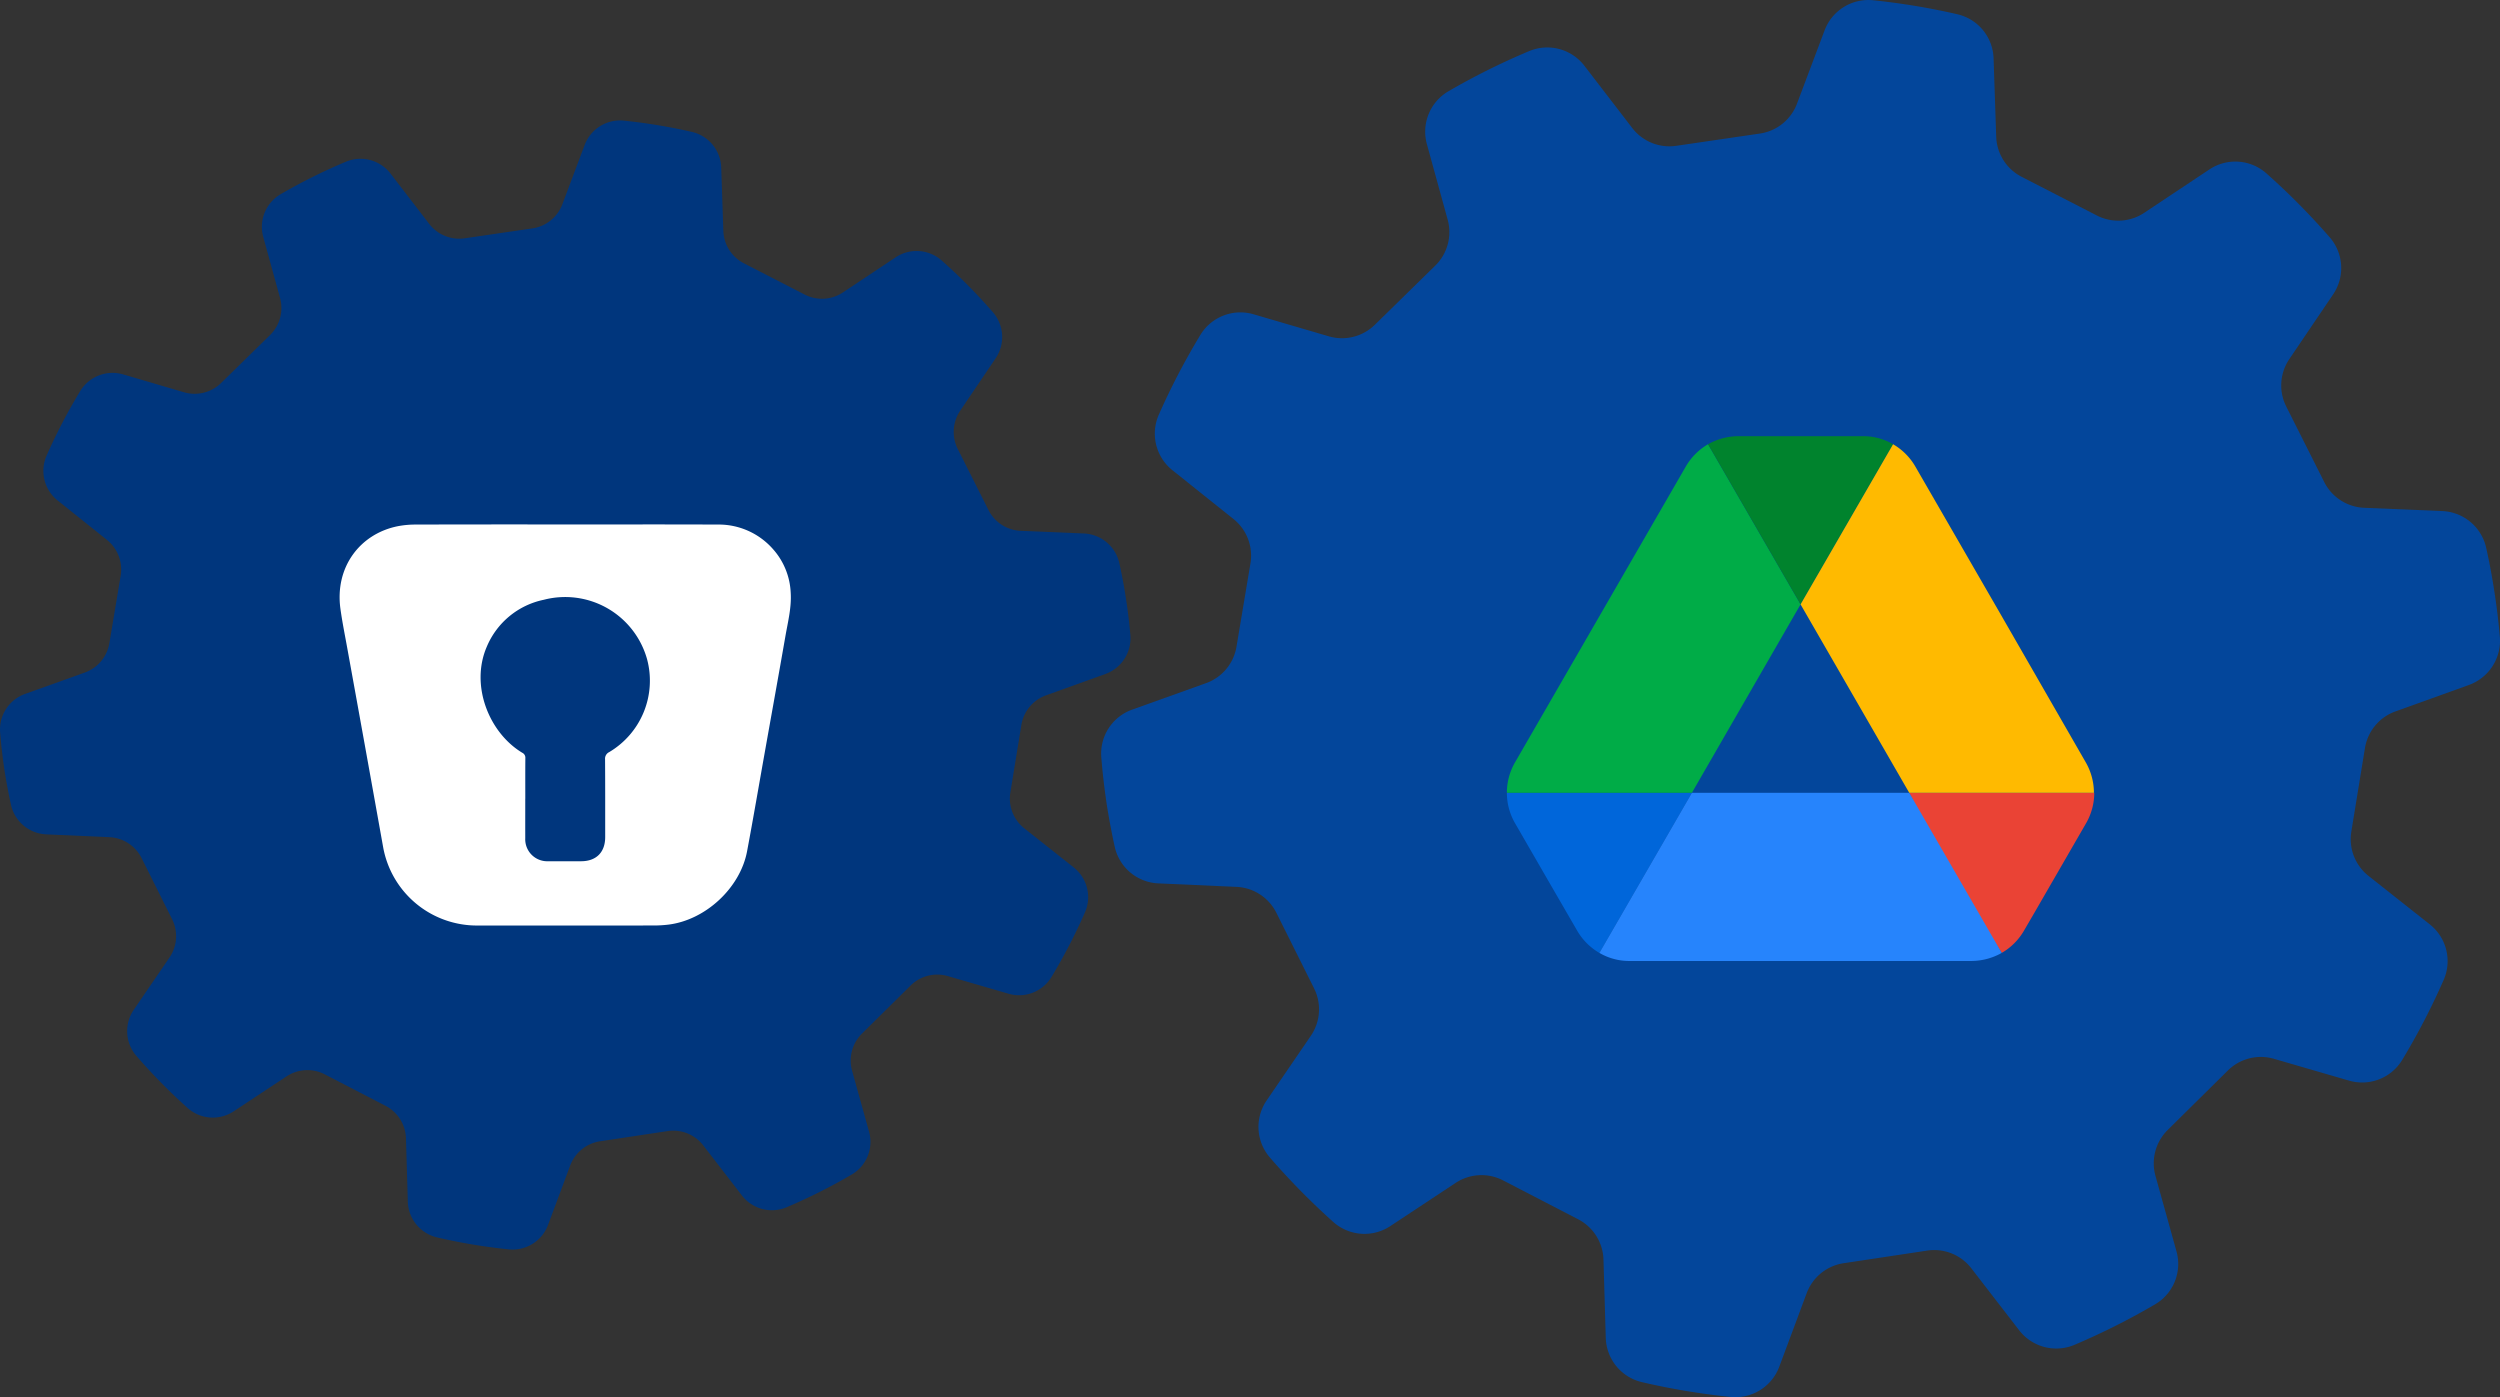
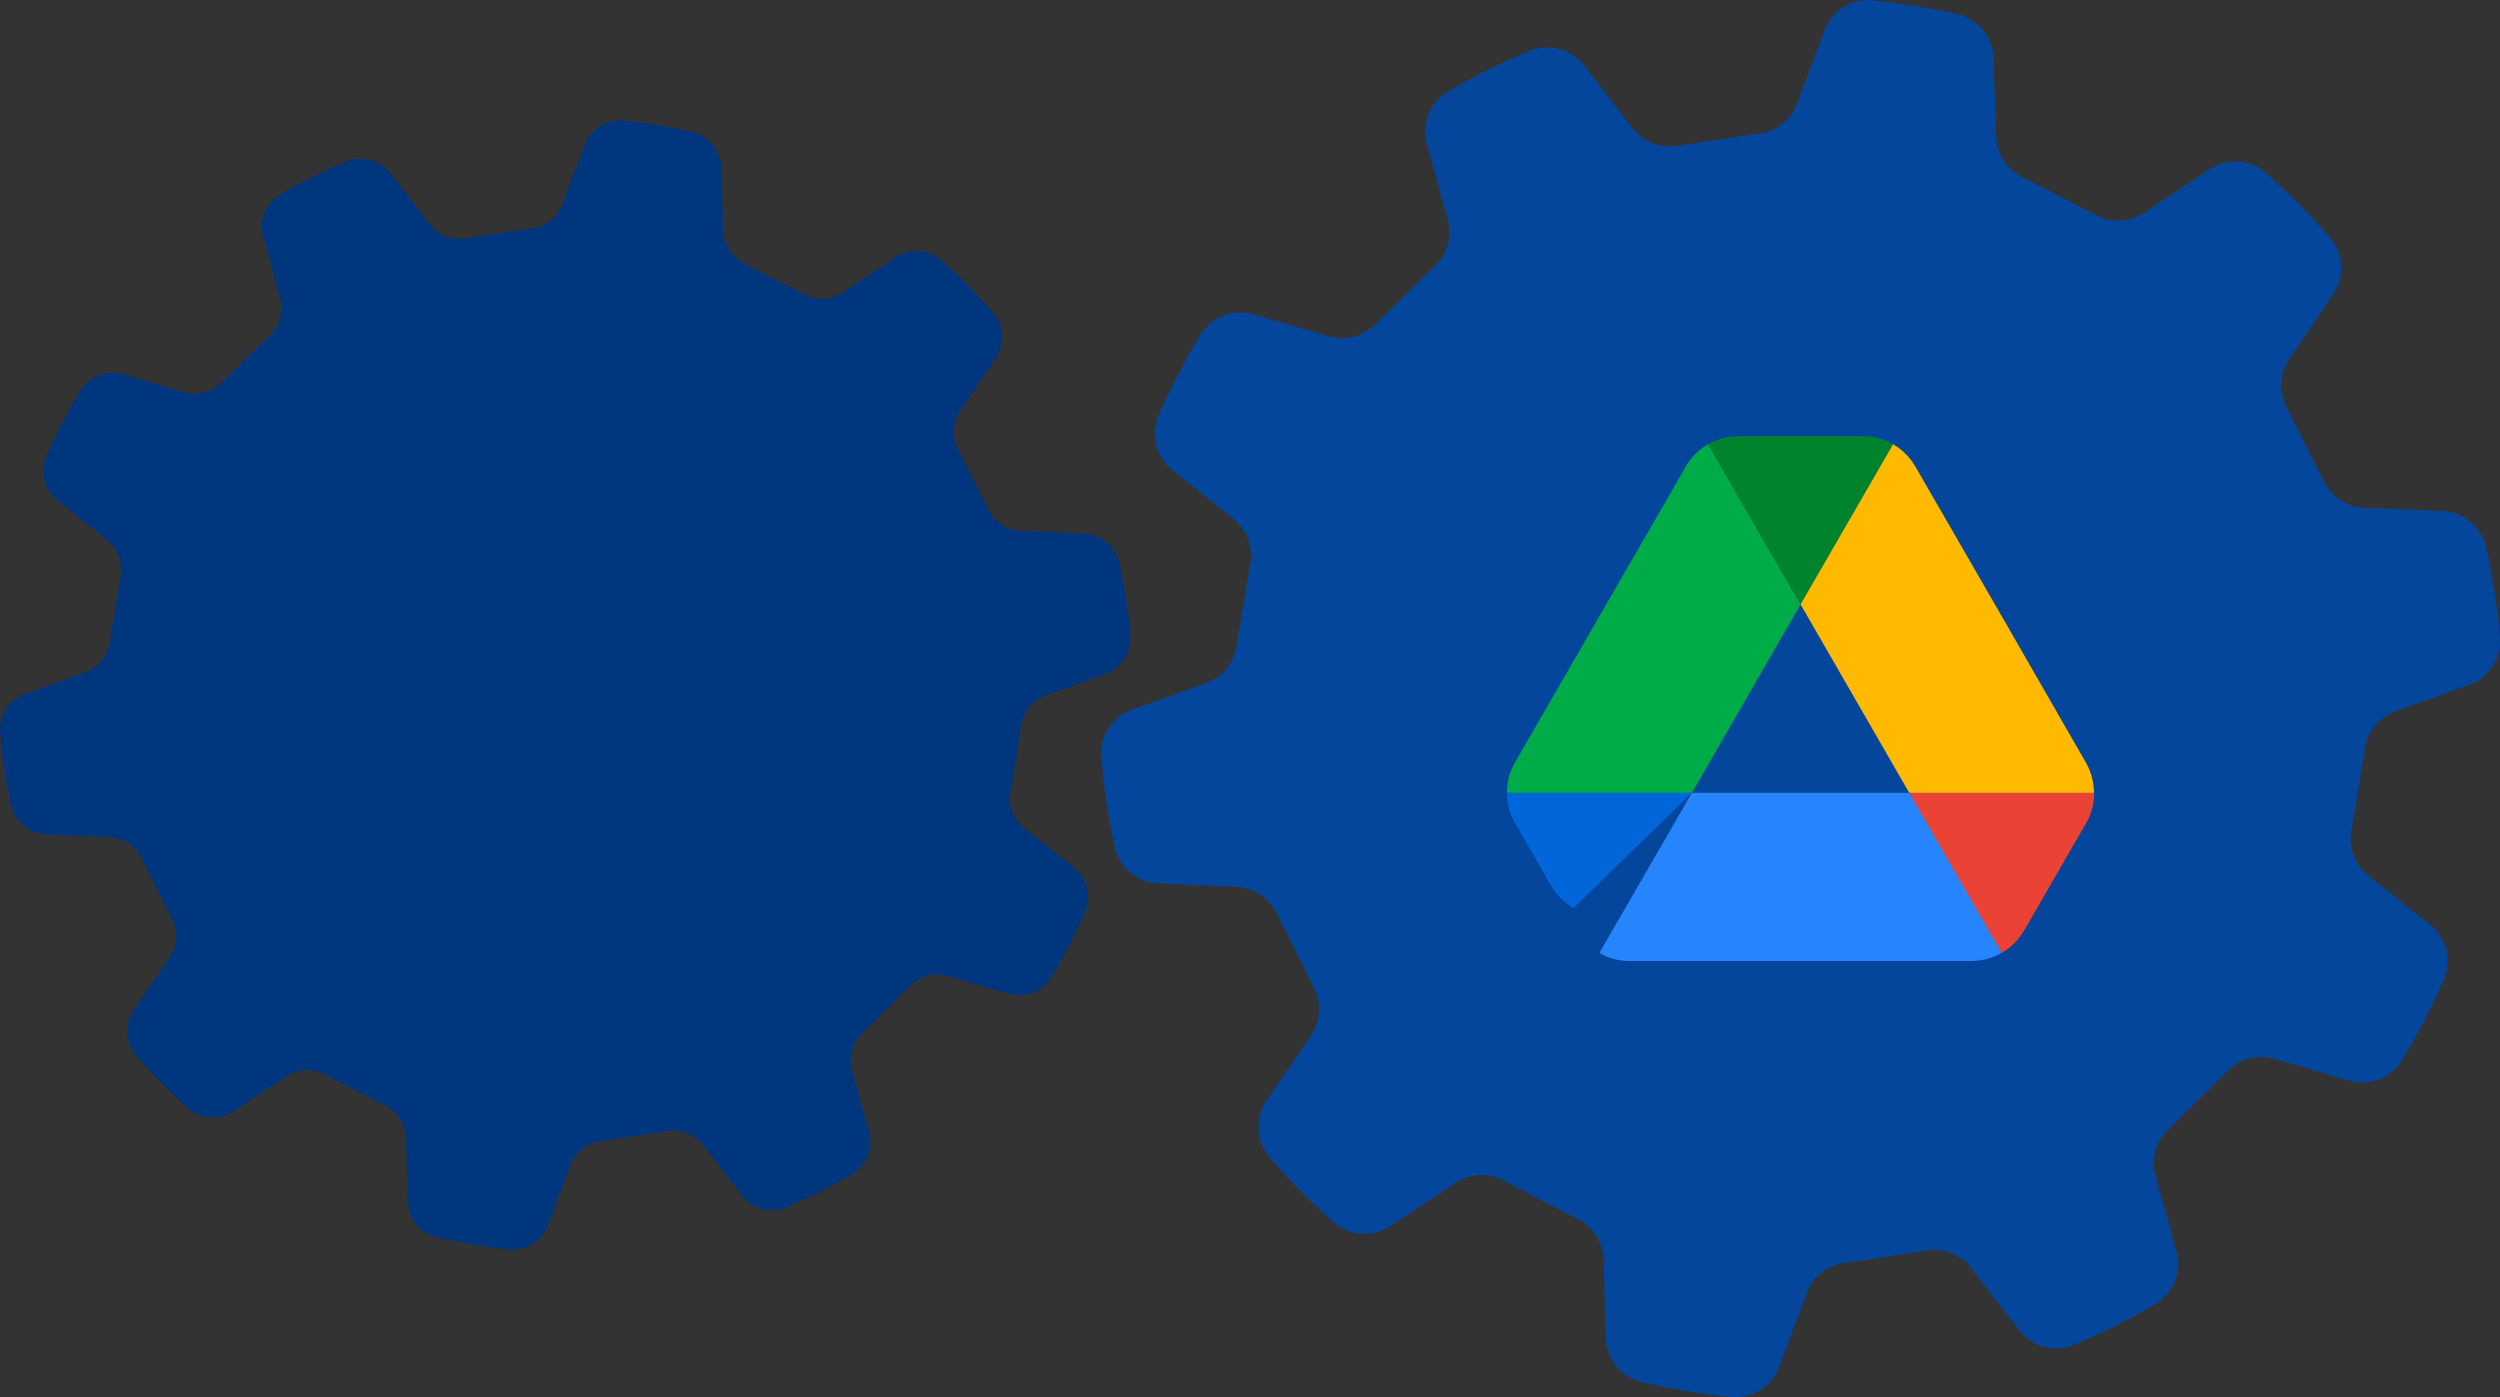
<svg xmlns="http://www.w3.org/2000/svg" width="501.018" height="280" viewBox="0 0 501.018 280">
  <rect x="0" y="0" width="501.018" height="280" fill="#333333" stroke="none" />
  <defs>
    <clipPath id="clip-path">
      <rect id="Rectangle_5543" data-name="Rectangle 5543" width="226.558" height="226.283" fill="#00367d" />
    </clipPath>
    <clipPath id="clip-path-2">
      <rect id="Rectangle_5543-2" data-name="Rectangle 5543" width="280.34" height="280" fill="#03469b" />
    </clipPath>
  </defs>
  <g id="Group_24331" data-name="Group 24331" transform="translate(-6817.491 642)">
    <g id="Group_24328" data-name="Group 24328" transform="translate(6817.491 -617.863)">
      <g id="Group_24325" data-name="Group 24325" transform="translate(0 0)" clip-path="url(#clip-path)">
        <path id="Path_14068" data-name="Path 14068" d="M221.538,110.932a7.615,7.615,0,0,0,4.99-7.854c-.216-2.46-.511-4.924-.9-7.386-.355-2.343-.795-4.66-1.3-6.947a7.611,7.611,0,0,0-7.1-5.967l-12.671-.533a7.589,7.589,0,0,1-6.461-4.172l-6.158-12.238a7.59,7.59,0,0,1,.495-7.667l7.1-10.5a7.583,7.583,0,0,0-.539-9.222,113.281,113.281,0,0,0-10.282-10.383,7.58,7.58,0,0,0-9.229-.621l-10.544,7.02a7.589,7.589,0,0,1-7.678.432l-12.184-6.266a7.589,7.589,0,0,1-4.114-6.495l-.426-12.69a7.573,7.573,0,0,0-5.847-7.137A112.508,112.508,0,0,0,125.016.04a7.577,7.577,0,0,0-7.849,4.883L112.7,16.8a7.588,7.588,0,0,1-6,4.835L93.136,23.619a7.59,7.59,0,0,1-7.119-2.884L78.27,10.657a7.584,7.584,0,0,0-8.936-2.386,113.031,113.031,0,0,0-13.1,6.516,7.578,7.578,0,0,0-3.476,8.565l3.365,12.225a7.592,7.592,0,0,1-2.006,7.436l-9.8,9.6a7.591,7.591,0,0,1-7.449,1.862L24.7,50.9a7.581,7.581,0,0,0-8.618,3.325A112.955,112.955,0,0,0,9.331,67.191a7.582,7.582,0,0,0,2.219,8.972l9.885,7.9a7.59,7.59,0,0,1,2.748,7.182l-2.262,13.509a7.59,7.59,0,0,1-4.928,5.893l-11.956,4.28a7.558,7.558,0,0,0-5.012,7.7q.316,3.922.92,7.892.539,3.361,1.257,6.632a7.572,7.572,0,0,0,7.07,5.924l12.656.566a7.591,7.591,0,0,1,6.451,4.193l6.114,12.25a7.589,7.589,0,0,1-.525,7.672l-7.155,10.468a7.583,7.583,0,0,0,.511,9.239,115.184,115.184,0,0,0,10.288,10.46,7.582,7.582,0,0,0,9.227.652l10.58-6.994a7.59,7.59,0,0,1,7.676-.408l12.163,6.3a7.59,7.59,0,0,1,4.1,6.516l.373,12.686a7.58,7.58,0,0,0,5.838,7.167,113.992,113.992,0,0,0,14.415,2.405,7.584,7.584,0,0,0,7.852-4.908l4.436-11.9a7.59,7.59,0,0,1,5.979-4.854l13.543-2.044a7.59,7.59,0,0,1,7.141,2.867l7.749,10.038a7.585,7.585,0,0,0,8.959,2.36,114.26,114.26,0,0,0,13.07-6.57,7.579,7.579,0,0,0,3.45-8.575l-3.4-12.217a7.591,7.591,0,0,1,1.976-7.434l9.754-9.641a7.591,7.591,0,0,1,7.453-1.891l12.166,3.534a7.582,7.582,0,0,0,8.609-3.348,113.156,113.156,0,0,0,6.725-12.978,7.581,7.581,0,0,0-2.257-8.977l-9.925-7.854a7.591,7.591,0,0,1-2.782-7.174l2.209-13.54a7.591,7.591,0,0,1,4.923-5.921Z" transform="translate(0 0)" fill="#00367d" />
      </g>
    </g>
    <g id="Group_24329" data-name="Group 24329" transform="translate(7038.169 -642)">
      <g id="Group_24325-2" data-name="Group 24325" clip-path="url(#clip-path-2)">
        <path id="Path_14068-2" data-name="Path 14068" d="M274.128,137.266a9.423,9.423,0,0,0,6.175-9.719c-.267-3.044-.632-6.093-1.113-9.139-.439-2.9-.983-5.767-1.614-8.6a9.418,9.418,0,0,0-8.785-7.384l-15.679-.659a9.391,9.391,0,0,1-7.995-5.162L237.5,81.464a9.391,9.391,0,0,1,.612-9.487L246.9,58.991a9.383,9.383,0,0,0-.667-11.411A140.178,140.178,0,0,0,233.51,34.732a9.38,9.38,0,0,0-11.42-.769l-13.047,8.686a9.391,9.391,0,0,1-9.5.534l-15.076-7.753a9.39,9.39,0,0,1-5.091-8.037l-.527-15.7a9.371,9.371,0,0,0-7.235-8.831A139.215,139.215,0,0,0,154.693.049a9.376,9.376,0,0,0-9.712,6.042l-5.532,14.691a9.389,9.389,0,0,1-7.427,5.982l-16.776,2.461a9.392,9.392,0,0,1-8.809-3.569l-9.586-12.47a9.384,9.384,0,0,0-11.058-2.952A139.863,139.863,0,0,0,69.583,18.3a9.377,9.377,0,0,0-4.3,10.6l4.164,15.127a9.394,9.394,0,0,1-2.482,9.2L54.839,65.1a9.393,9.393,0,0,1-9.217,2.3L30.565,62.989A9.381,9.381,0,0,0,19.9,67.1a139.77,139.77,0,0,0-8.356,16.038,9.382,9.382,0,0,0,2.746,11.1l12.231,9.776a9.391,9.391,0,0,1,3.4,8.887l-2.8,16.716a9.392,9.392,0,0,1-6.1,7.292l-14.794,5.3a9.352,9.352,0,0,0-6.2,9.524q.391,4.853,1.139,9.765.667,4.159,1.555,8.207a9.369,9.369,0,0,0,8.748,7.331l15.66.7a9.392,9.392,0,0,1,7.983,5.189l7.565,15.158a9.39,9.39,0,0,1-.65,9.494l-8.854,12.953a9.383,9.383,0,0,0,.633,11.433A142.522,142.522,0,0,0,46.54,244.907a9.382,9.382,0,0,0,11.418.806l13.091-8.654a9.392,9.392,0,0,1,9.5-.5l15.05,7.794a9.392,9.392,0,0,1,5.069,8.063l.462,15.7a9.38,9.38,0,0,0,7.223,8.868,141.046,141.046,0,0,0,17.836,2.976,9.384,9.384,0,0,0,9.716-6.073l5.489-14.724a9.391,9.391,0,0,1,7.4-6.006l16.758-2.53a9.392,9.392,0,0,1,8.836,3.548l9.589,12.421a9.386,9.386,0,0,0,11.086,2.921,141.379,141.379,0,0,0,16.172-8.129,9.378,9.378,0,0,0,4.269-10.61l-4.209-15.118a9.393,9.393,0,0,1,2.445-9.2l12.07-11.93a9.393,9.393,0,0,1,9.222-2.339l15.054,4.373a9.382,9.382,0,0,0,10.653-4.143,140.008,140.008,0,0,0,8.322-16.059,9.38,9.38,0,0,0-2.792-11.109l-12.281-9.718a9.393,9.393,0,0,1-3.442-8.877l2.733-16.754a9.393,9.393,0,0,1,6.092-7.326Z" transform="translate(0 0)" fill="#03469b" />
      </g>
    </g>
-     <path id="Path_14069" data-name="Path 14069" d="M62.747,189.543c10.143,0,20.287-.029,30.43.015a14.48,14.48,0,0,1,11.17,4.928,14.028,14.028,0,0,1,3.539,8.663c.2,2.981-.545,5.843-1.048,8.731-1.346,7.737-2.745,15.465-4.122,23.2-1.186,6.657-2.322,13.323-3.572,19.969-1.385,7.366-8.362,13.8-15.812,14.69a23.835,23.835,0,0,1-2.8.169q-17.784.017-35.569.007A19.092,19.092,0,0,1,26.2,254.147q-3.561-19.925-7.181-39.839c-.473-2.628-1.009-5.249-1.371-7.893-1.128-8.258,3.85-14.982,11.487-16.524a18.855,18.855,0,0,1,3.661-.333Q47.773,189.518,62.747,189.543ZM54.7,244.483h-.008c0,2.65-.009,5.3,0,7.949a4.409,4.409,0,0,0,4.6,4.6c2.195.009,4.389,0,6.584,0,3.046,0,4.836-1.792,4.836-4.841,0-5.193.011-10.385-.024-15.578a1.451,1.451,0,0,1,.822-1.45,16.639,16.639,0,0,0,7.6-18.6A17.038,17.038,0,0,0,58.414,204.63a15.866,15.866,0,0,0-11.437,9.425c-3.335,7.725.429,17.212,7.118,21.237a1.091,1.091,0,0,1,.616,1.081C54.686,239.076,54.7,241.78,54.7,244.483Z" transform="translate(6868.064 -726.433)" fill="#fff" />
    <g id="Group_24330" data-name="Group 24330" transform="translate(7119.48 -554.588)">
-       <path id="Path_13953" data-name="Path 13953" d="M7.9,86.624l5.191,8.967a12.244,12.244,0,0,0,4.45,4.45L36.081,67.949H-1A12.215,12.215,0,0,0,.618,74.016Z" transform="translate(1 3.517)" fill="#0066da" />
+       <path id="Path_13953" data-name="Path 13953" d="M7.9,86.624a12.244,12.244,0,0,0,4.45,4.45L36.081,67.949H-1A12.215,12.215,0,0,0,.618,74.016Z" transform="translate(1 3.517)" fill="#0066da" />
      <path id="Path_13954" data-name="Path 13954" d="M57.858,33.631,39.317,1.538a12.244,12.244,0,0,0-4.45,4.45L.618,65.318A12.216,12.216,0,0,0-1,71.386H36.081Z" transform="translate(1 0.08)" fill="#00ac47" />
      <path id="Path_13955" data-name="Path 13955" d="M94.207,100.041a12.244,12.244,0,0,0,4.45-4.45l2.158-3.708L111.13,74.016a12.222,12.222,0,0,0,1.618-6.068H75.664l7.891,15.507Z" transform="translate(4.968 3.517)" fill="#ea4335" />
      <path id="Path_13956" data-name="Path 13956" d="M55.874,33.71,74.415,1.618A11.854,11.854,0,0,0,68.347,0H43.4a12.554,12.554,0,0,0-6.068,1.618Z" transform="translate(2.984 0)" fill="#00832d" />
      <path id="Path_13957" data-name="Path 13957" d="M78.722,67.949H35.169L16.628,100.041a11.853,11.853,0,0,0,6.068,1.618h68.5a12.553,12.553,0,0,0,6.068-1.618Z" transform="translate(1.912 3.517)" fill="#2684fc" />
      <path id="Path_13958" data-name="Path 13958" d="M95.077,35.653,77.952,5.988a12.243,12.243,0,0,0-4.45-4.45L54.961,33.631,76.738,71.386h37.014a12.222,12.222,0,0,0-1.618-6.068Z" transform="translate(3.896 0.08)" fill="#ffba00" />
    </g>
  </g>
</svg>